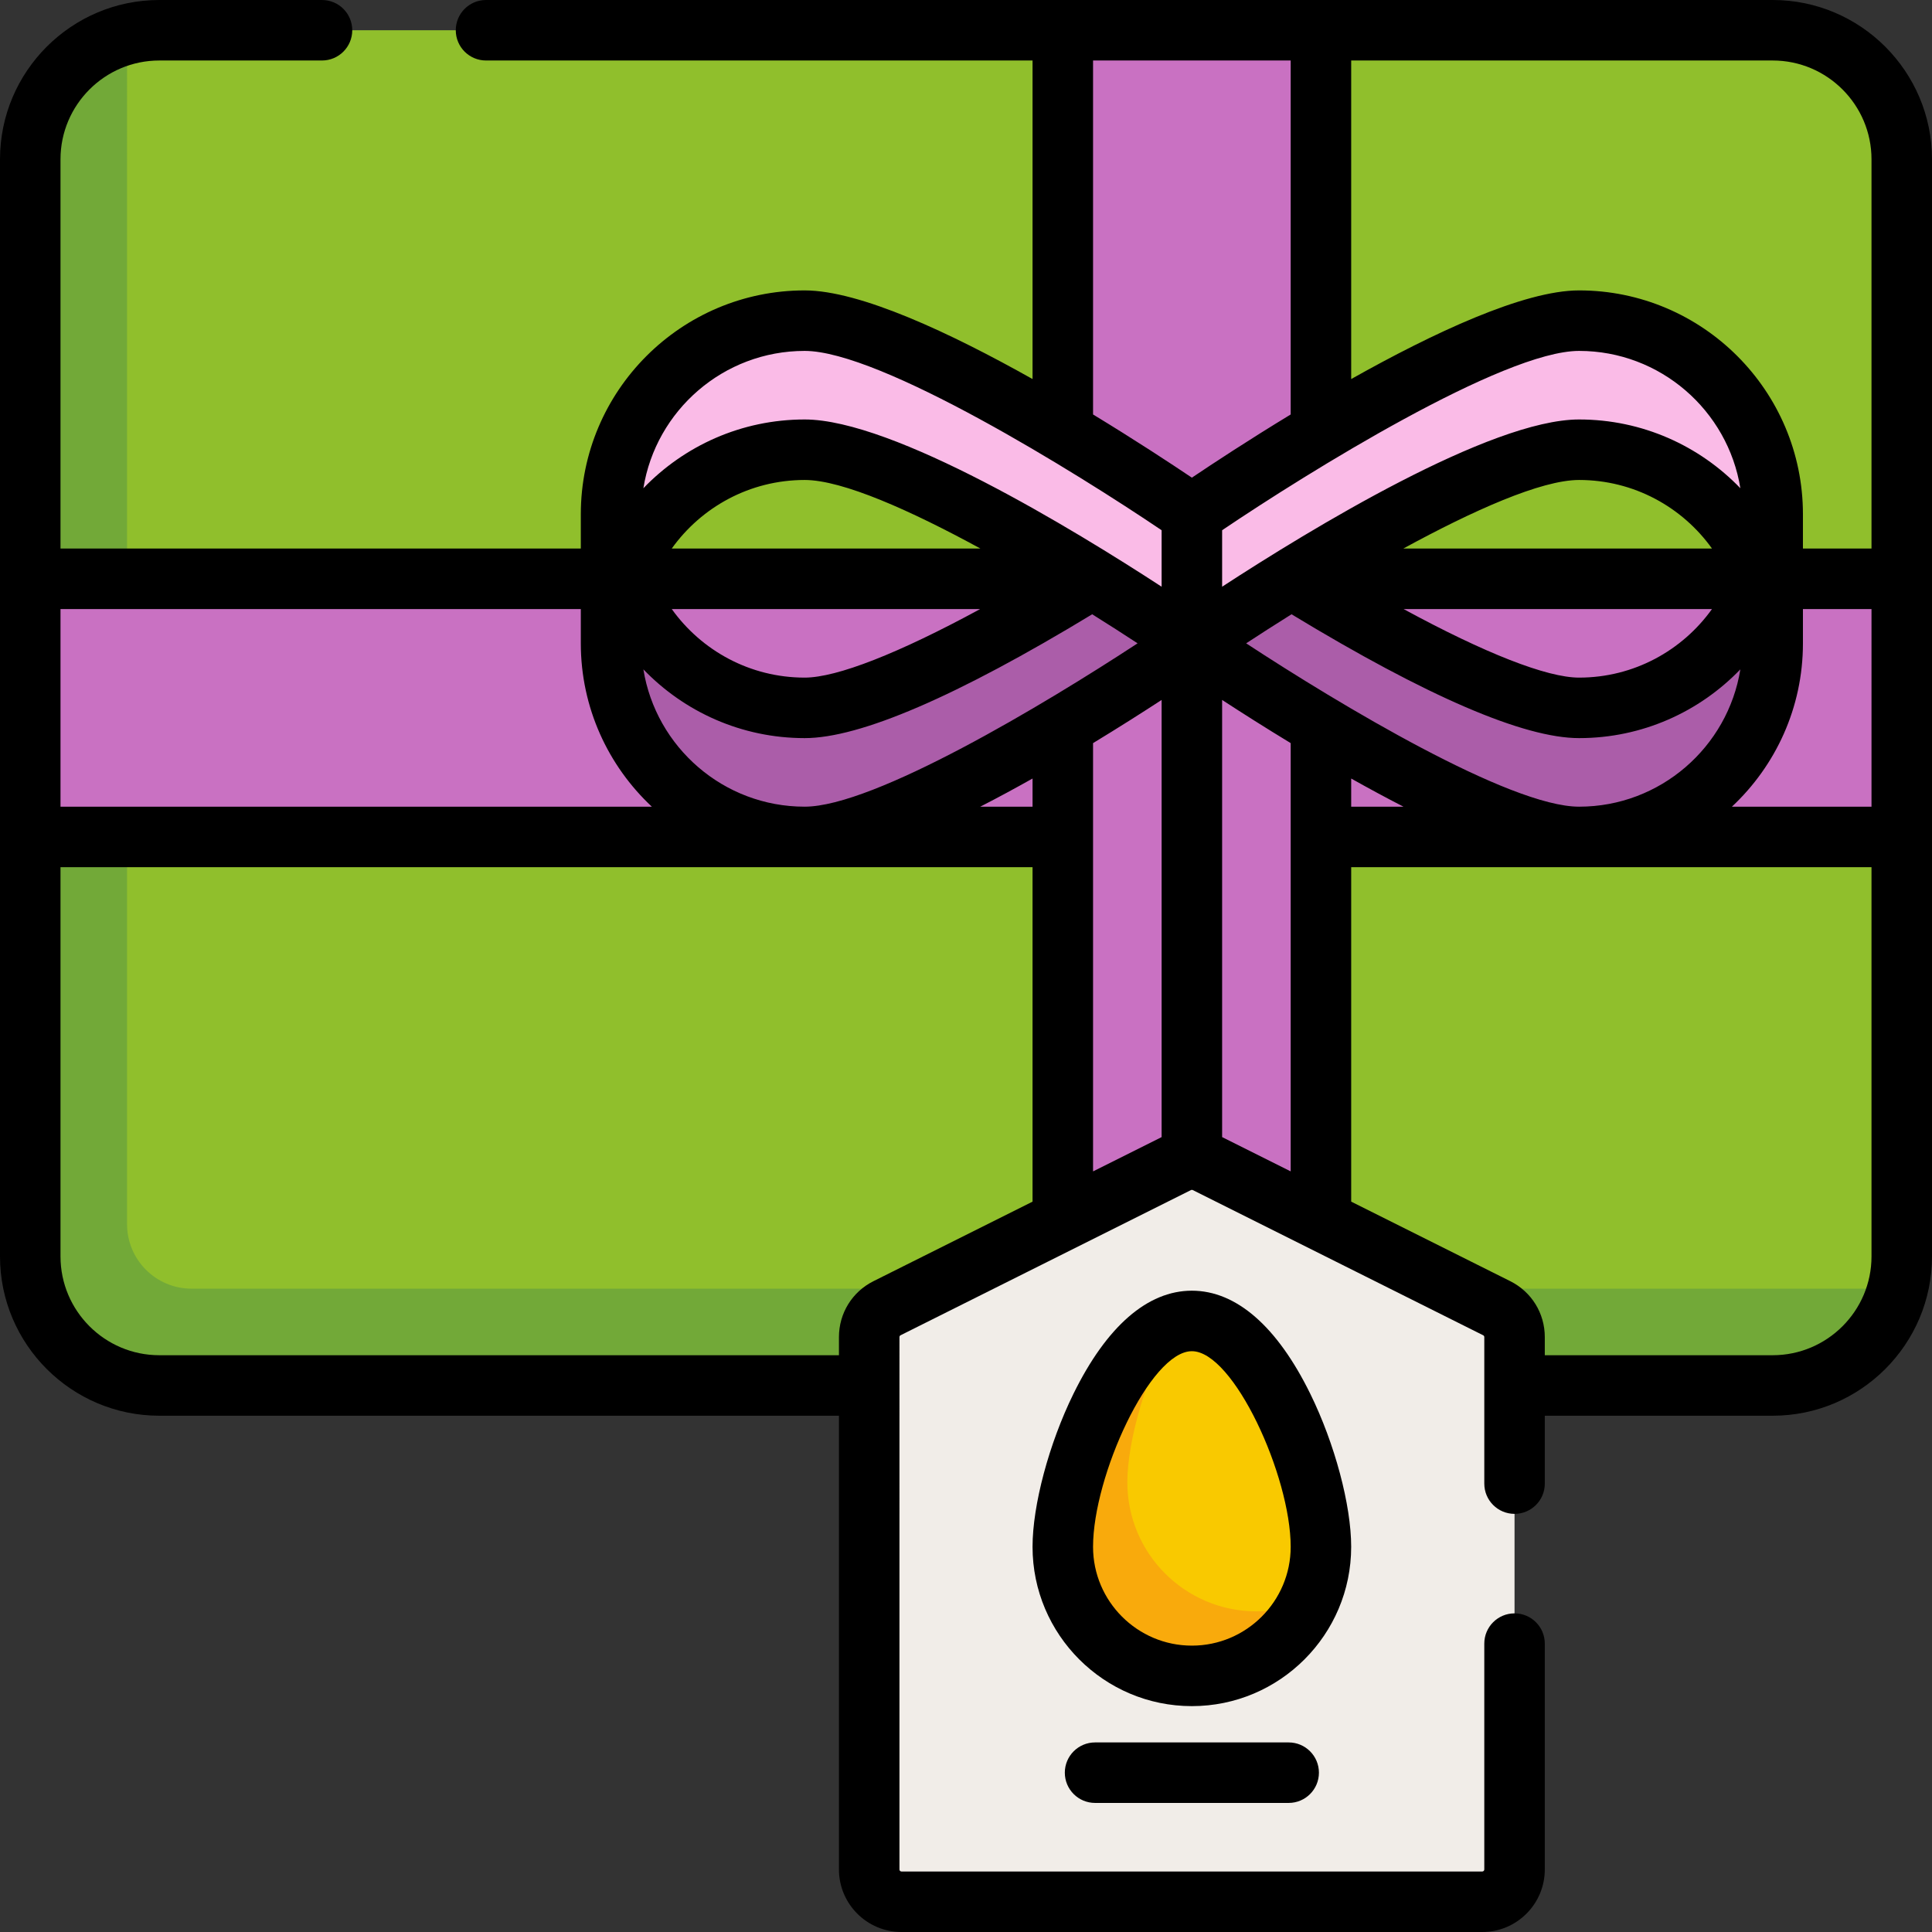
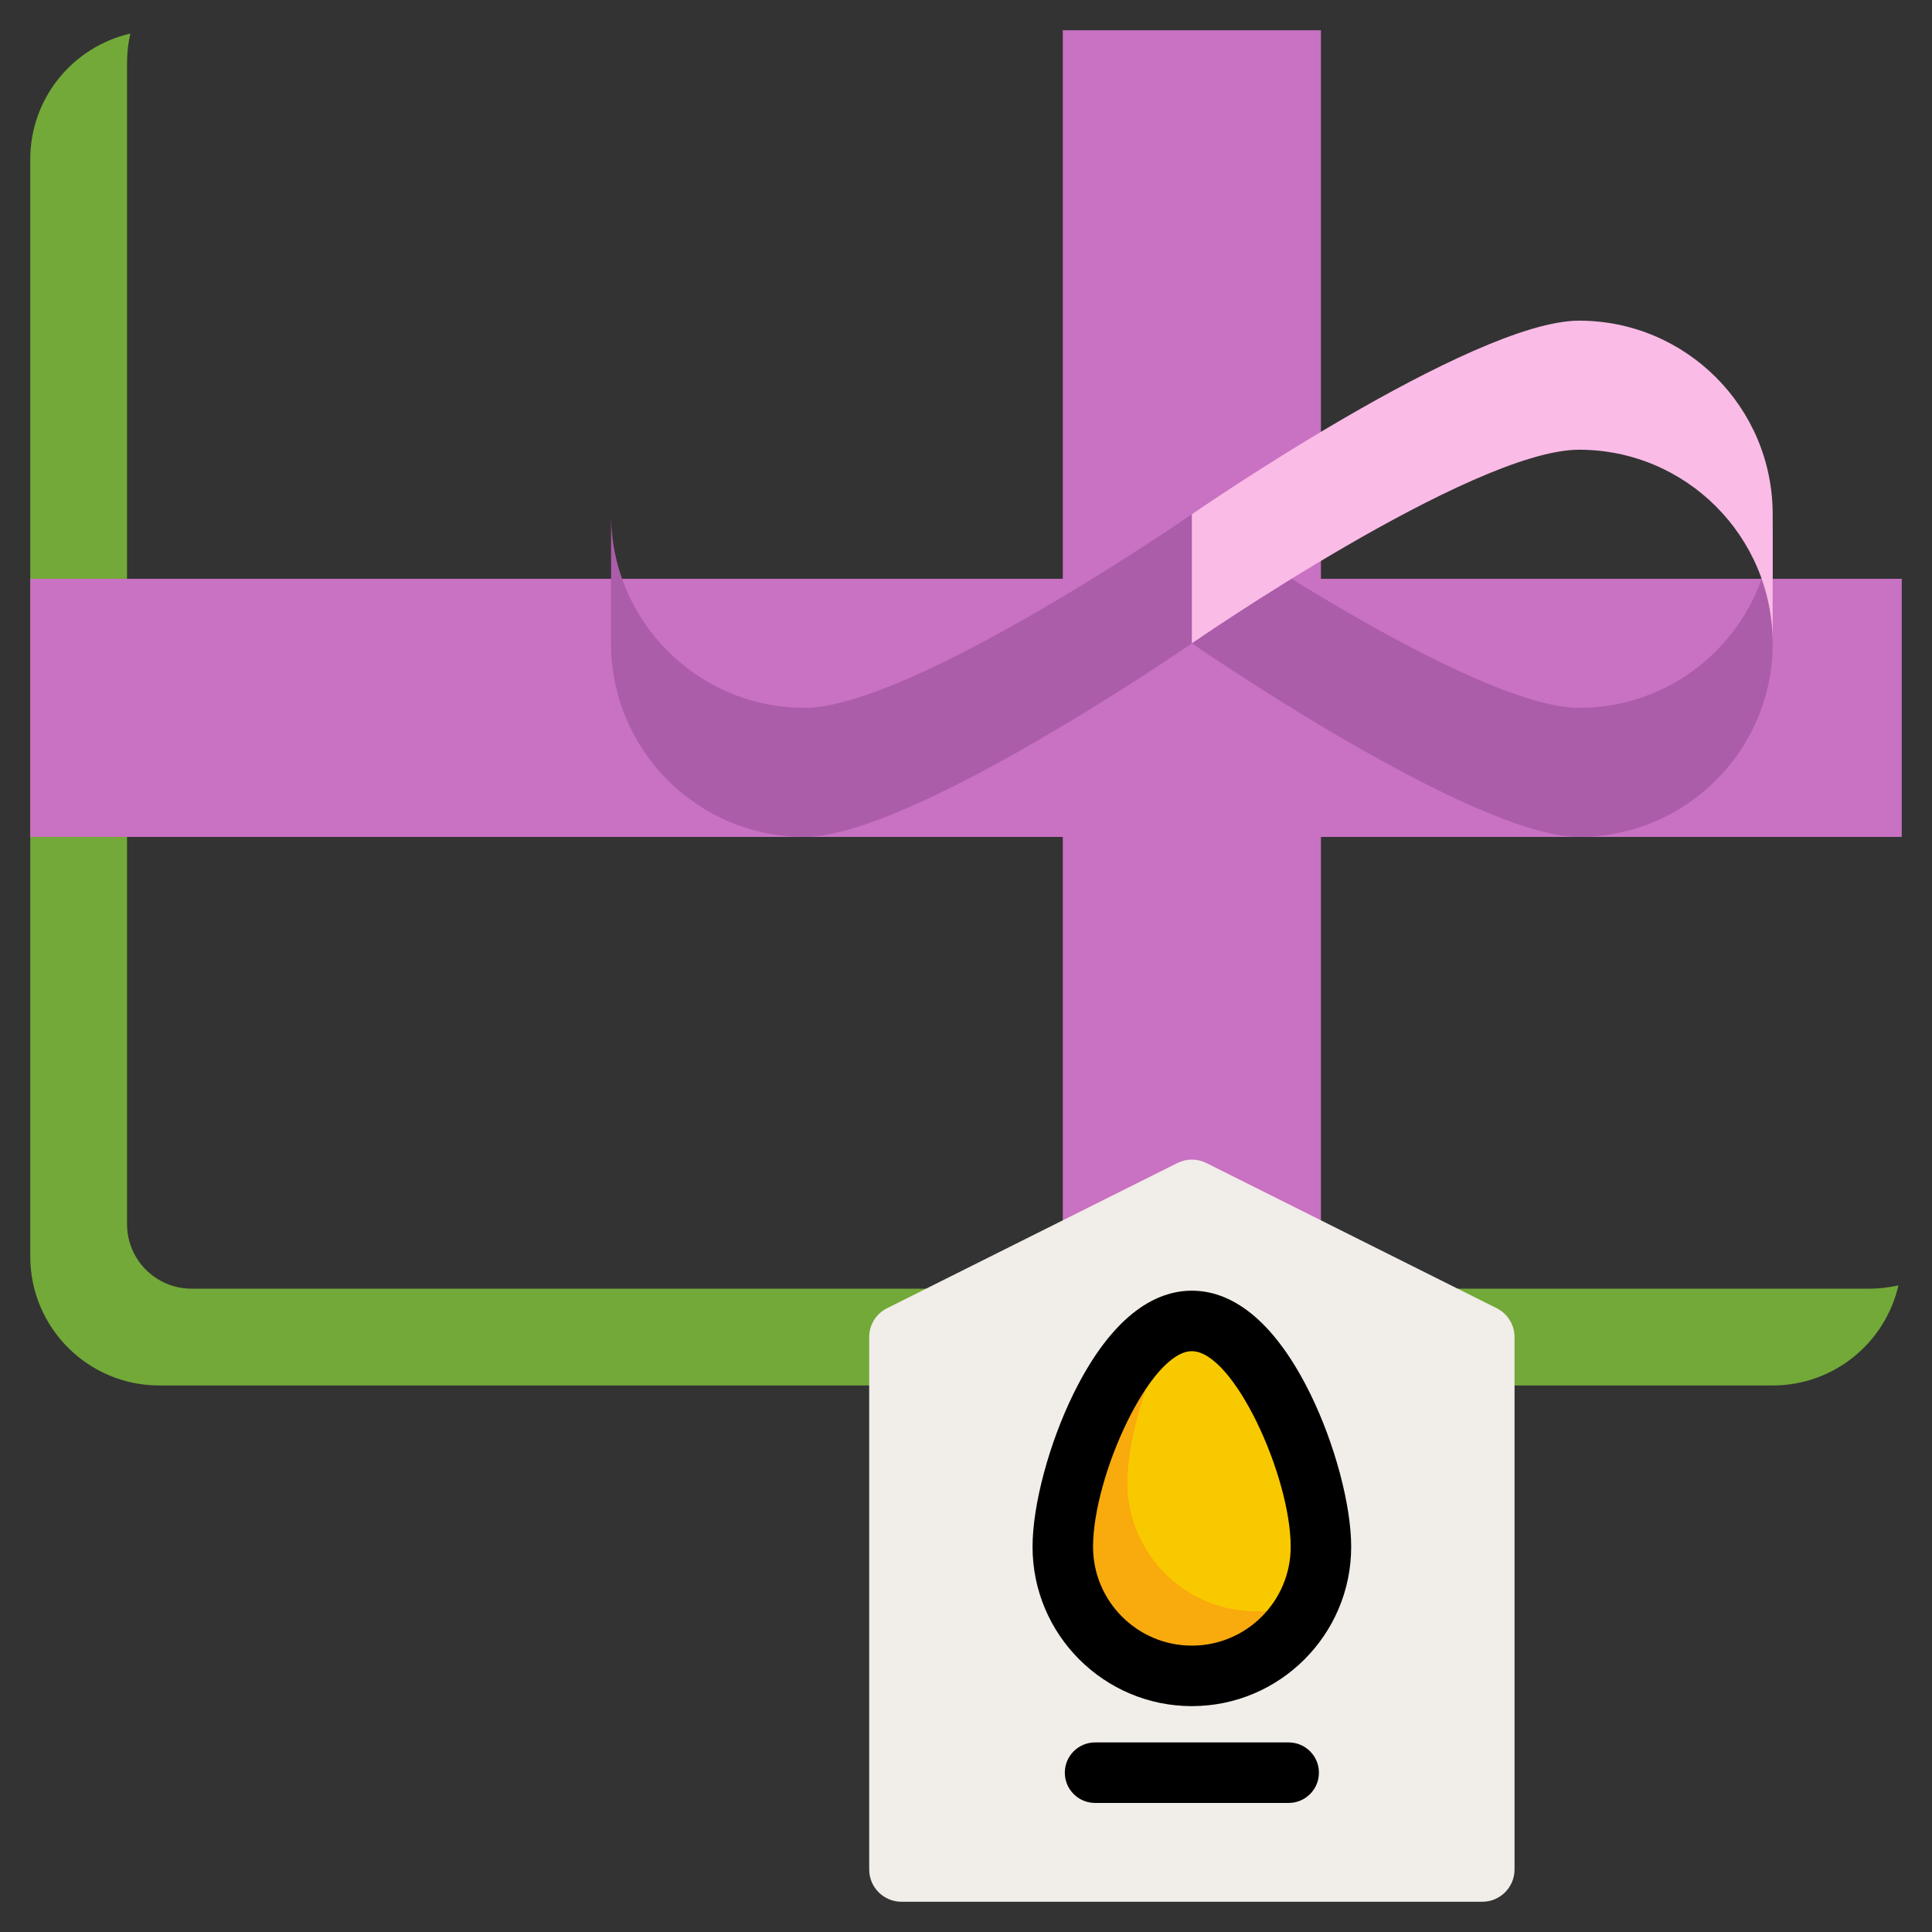
<svg xmlns="http://www.w3.org/2000/svg" version="1.1" id="Layer_1" viewBox="0 0 512 512" xml:space="preserve">
  <rect x="0" y="0" width="512" height="512" fill="#333333" stroke="none" />
-   <path style="fill:#90BF2C;" d="M469.779,367.165H42.221c-18.891,0-34.205-15.314-34.205-34.205V42.221  c0-18.891,15.314-34.205,34.205-34.205h427.557c18.891,0,34.205,15.314,34.205,34.205V332.96  C503.983,351.851,488.669,367.165,469.779,367.165z" />
  <path style="fill:#72A938;" d="M495.432,341.511H50.772c-9.446,0-17.102-7.658-17.102-17.102V16.568c0-2.64,0.309-5.208,0.875-7.676  C19.352,12.378,8.017,25.971,8.017,42.221V332.96c0,18.891,15.314,34.205,34.205,34.205h427.557  c16.25,0,29.844-11.336,33.329-26.529C500.64,341.203,498.072,341.511,495.432,341.511z" />
  <g>
    <rect x="8.017" y="153.386" style="fill:#C971C2;" width="495.967" height="68.409" />
    <rect x="281.653" y="8.017" style="fill:#C971C2;" width="68.409" height="359.148" />
  </g>
  <path style="fill:#AB5DA9;" d="M213.244,221.795c-28.336,0-51.307-22.971-51.307-51.307v-34.205  c0,28.336,22.971,51.307,51.307,51.307s102.614-51.307,102.614-51.307v34.205C315.858,170.489,241.581,221.795,213.244,221.795z" />
-   <path style="fill:#FABBE7;" d="M213.244,84.977c-28.336,0-51.307,22.971-51.307,51.307v34.205c0-28.336,22.971-51.307,51.307-51.307  s102.614,51.307,102.614,51.307v-34.205C315.858,136.284,241.581,84.977,213.244,84.977z" />
  <path style="fill:#AB5DA9;" d="M418.472,221.795c28.336,0,51.307-22.971,51.307-51.307v-34.205  c0,28.336-22.971,51.307-51.307,51.307c-28.336,0-102.614-51.307-102.614-51.307v34.205  C315.858,170.489,390.135,221.795,418.472,221.795z" />
  <path style="fill:#FABBE7;" d="M418.472,84.977c28.336,0,51.307,22.971,51.307,51.307v34.205c0-28.336-22.971-51.307-51.307-51.307  c-28.336,0-102.614,51.307-102.614,51.307v-34.205C315.858,136.284,390.135,84.977,418.472,84.977z" />
  <path style="fill:#F1EDE8;" d="M235.073,346.69l76.96-38.48c2.407-1.204,5.241-1.204,7.648,0l76.96,38.48  c2.897,1.448,4.727,4.409,4.727,7.648v141.094c0,4.722-3.829,8.551-8.551,8.551H238.897c-4.722,0-8.551-3.829-8.551-8.551V354.338  C230.347,351.099,232.177,348.139,235.073,346.69z" />
  <path style="fill:#F9C900;" d="M281.653,409.921c0-18.891,15.314-59.858,34.205-59.858c18.891,0,34.205,40.967,34.205,59.858  s-15.314,34.205-34.205,34.205C296.967,444.125,281.653,428.811,281.653,409.921z" />
  <path style="fill:#F9AA0C;" d="M332.96,427.023c-18.891,0-34.205-15.314-34.205-34.205c0-10.725,4.94-28.562,12.665-41.982  c-16.792,5.639-29.768,41.698-29.768,59.084c0,18.891,15.314,34.205,34.205,34.205c13.873,0,25.807-8.264,31.174-20.133  C342.739,425.934,337.979,427.023,332.96,427.023z" />
-   <path d="M469.779,0H350.063h-68.409H128.802c-4.427,0-8.017,3.588-8.017,8.017s3.589,8.017,8.017,8.017h144.835v84.421  c-21.687-12.19-45.745-23.494-60.392-23.494c-32.711,0-59.324,26.612-59.324,59.324v9.086H16.033V42.221  c0-14.441,11.748-26.188,26.188-26.188h43.112c4.427,0,8.017-3.588,8.017-8.017S89.76,0,85.333,0H42.221C18.941,0,0,18.941,0,42.221  v111.165v68.409V332.96c0,23.281,18.941,42.221,42.221,42.221H222.33v120.251c0,9.136,7.432,16.568,16.568,16.568h153.921  c9.136,0,16.568-7.432,16.568-16.568v-59.858c0-4.428-3.589-8.017-8.017-8.017c-4.427,0-8.017,3.588-8.017,8.017v59.858  c0,0.294-0.239,0.534-0.534,0.534H238.898c-0.295,0-0.534-0.241-0.534-0.534V354.338c0-0.203,0.113-0.387,0.295-0.478l76.96-38.48  c0.151-0.075,0.328-0.075,0.478,0l76.96,38.48c0.183,0.091,0.296,0.275,0.296,0.478v38.836c0,4.428,3.589,8.017,8.017,8.017  c4.427,0,8.017-3.588,8.017-8.017v-17.993h60.392c23.28,0,42.221-18.941,42.221-42.221V221.795v-68.409V42.221  C512,18.941,493.059,0,469.779,0z M495.967,42.221V145.37h-18.171v-9.086c0-32.711-26.612-59.324-59.324-59.324  c-14.647,0-38.706,11.305-60.392,23.494V16.033h111.699C484.218,16.033,495.967,27.781,495.967,42.221z M495.967,213.779h-36.994  c11.572-10.833,18.823-26.226,18.823-43.29v-9.086h18.171V213.779z M170.502,177.383c10.801,11.229,25.969,18.225,42.742,18.225  c14.663,0,40.302-11.045,76.201-32.819c4.347,2.72,8.403,5.323,12.026,7.7c-24.778,16.245-69.869,43.29-88.228,43.29  C191.72,213.779,173.814,197.989,170.502,177.383z M178.021,145.37c7.859-10.988,20.714-18.171,35.223-18.171  c10.069,0,28.184,8.142,46.578,18.171H178.021z M259.757,161.403c-21.522,11.692-37.961,18.171-46.513,18.171  c-14.509,0-27.365-7.183-35.223-18.171H259.757z M418.472,92.994c21.524,0,39.43,15.79,42.742,36.396  c-10.801-11.229-25.969-18.225-42.742-18.225c-23.527,0-71.345,29.168-94.597,44.32v-14.967  C346.376,125.319,398.405,92.994,418.472,92.994z M453.695,161.403c-7.858,10.988-20.714,18.171-35.223,18.171  c-8.552,0-24.991-6.481-46.513-18.171H453.695z M371.894,145.37c18.395-10.029,36.509-18.171,46.578-18.171  c14.509,0,27.365,7.183,35.223,18.171H371.894z M273.637,206.318v7.461h-13.859C264.43,211.395,269.084,208.877,273.637,206.318z   M289.67,196.933c6.886-4.182,13.11-8.142,18.171-11.44v115.851l-18.171,9.086V196.933z M323.875,185.493  c5.061,3.298,11.285,7.259,18.171,11.44v113.496l-18.171-9.086V185.493z M358.079,206.318c4.552,2.559,9.206,5.076,13.859,7.461  h-13.859V206.318z M330.244,170.489c3.625-2.376,7.68-4.98,12.026-7.7c35.9,21.774,61.538,32.819,76.201,32.819  c16.773,0,31.941-6.996,42.742-18.225c-3.311,20.606-21.218,36.396-42.742,36.396C400.114,213.779,355.022,186.734,330.244,170.489z   M289.67,16.033h52.376v93.806c-11.198,6.8-20.65,13.02-26.188,16.746c-5.538-3.726-14.99-9.946-26.188-16.746V16.033z   M213.244,92.994c20.066,0,72.096,32.325,94.597,47.524v14.967c-23.252-15.152-71.07-44.32-94.597-44.32  c-16.773,0-31.941,6.996-42.742,18.225C173.814,108.783,191.72,92.994,213.244,92.994z M153.921,161.403v9.086  c0,17.064,7.251,32.457,18.823,43.29H16.033v-52.376H153.921z M231.488,339.52c-5.649,2.825-9.158,8.503-9.158,14.818v4.81H42.221  c-14.44,0-26.188-11.747-26.188-26.188V229.812h257.603v88.634L231.488,339.52z M469.779,359.148h-60.392v-4.81  c0-6.315-3.509-11.994-9.158-14.818l-42.149-21.074v-88.634h137.887V332.96C495.967,347.401,484.218,359.148,469.779,359.148z" />
  <path d="M347.24,369.373c-8.78-17.877-19.631-27.327-31.382-27.327c-11.75,0-22.602,9.45-31.382,27.327  c-6.484,13.201-10.84,29.496-10.84,40.547c0,23.28,18.941,42.221,42.221,42.221c23.281,0,42.221-18.941,42.221-42.221  C358.079,398.869,353.724,382.574,347.24,369.373z M315.858,436.109c-14.44,0-26.188-11.747-26.188-26.188  c0-18.771,15.14-51.841,26.188-51.841c11.048,0,26.188,33.07,26.188,51.841C342.046,424.361,330.298,436.109,315.858,436.109z" />
  <path d="M290.205,461.762c-4.427,0-8.017,3.588-8.017,8.017s3.589,8.017,8.017,8.017h51.307c4.427,0,8.017-3.588,8.017-8.017  s-3.589-8.017-8.017-8.017H290.205z" />
</svg>